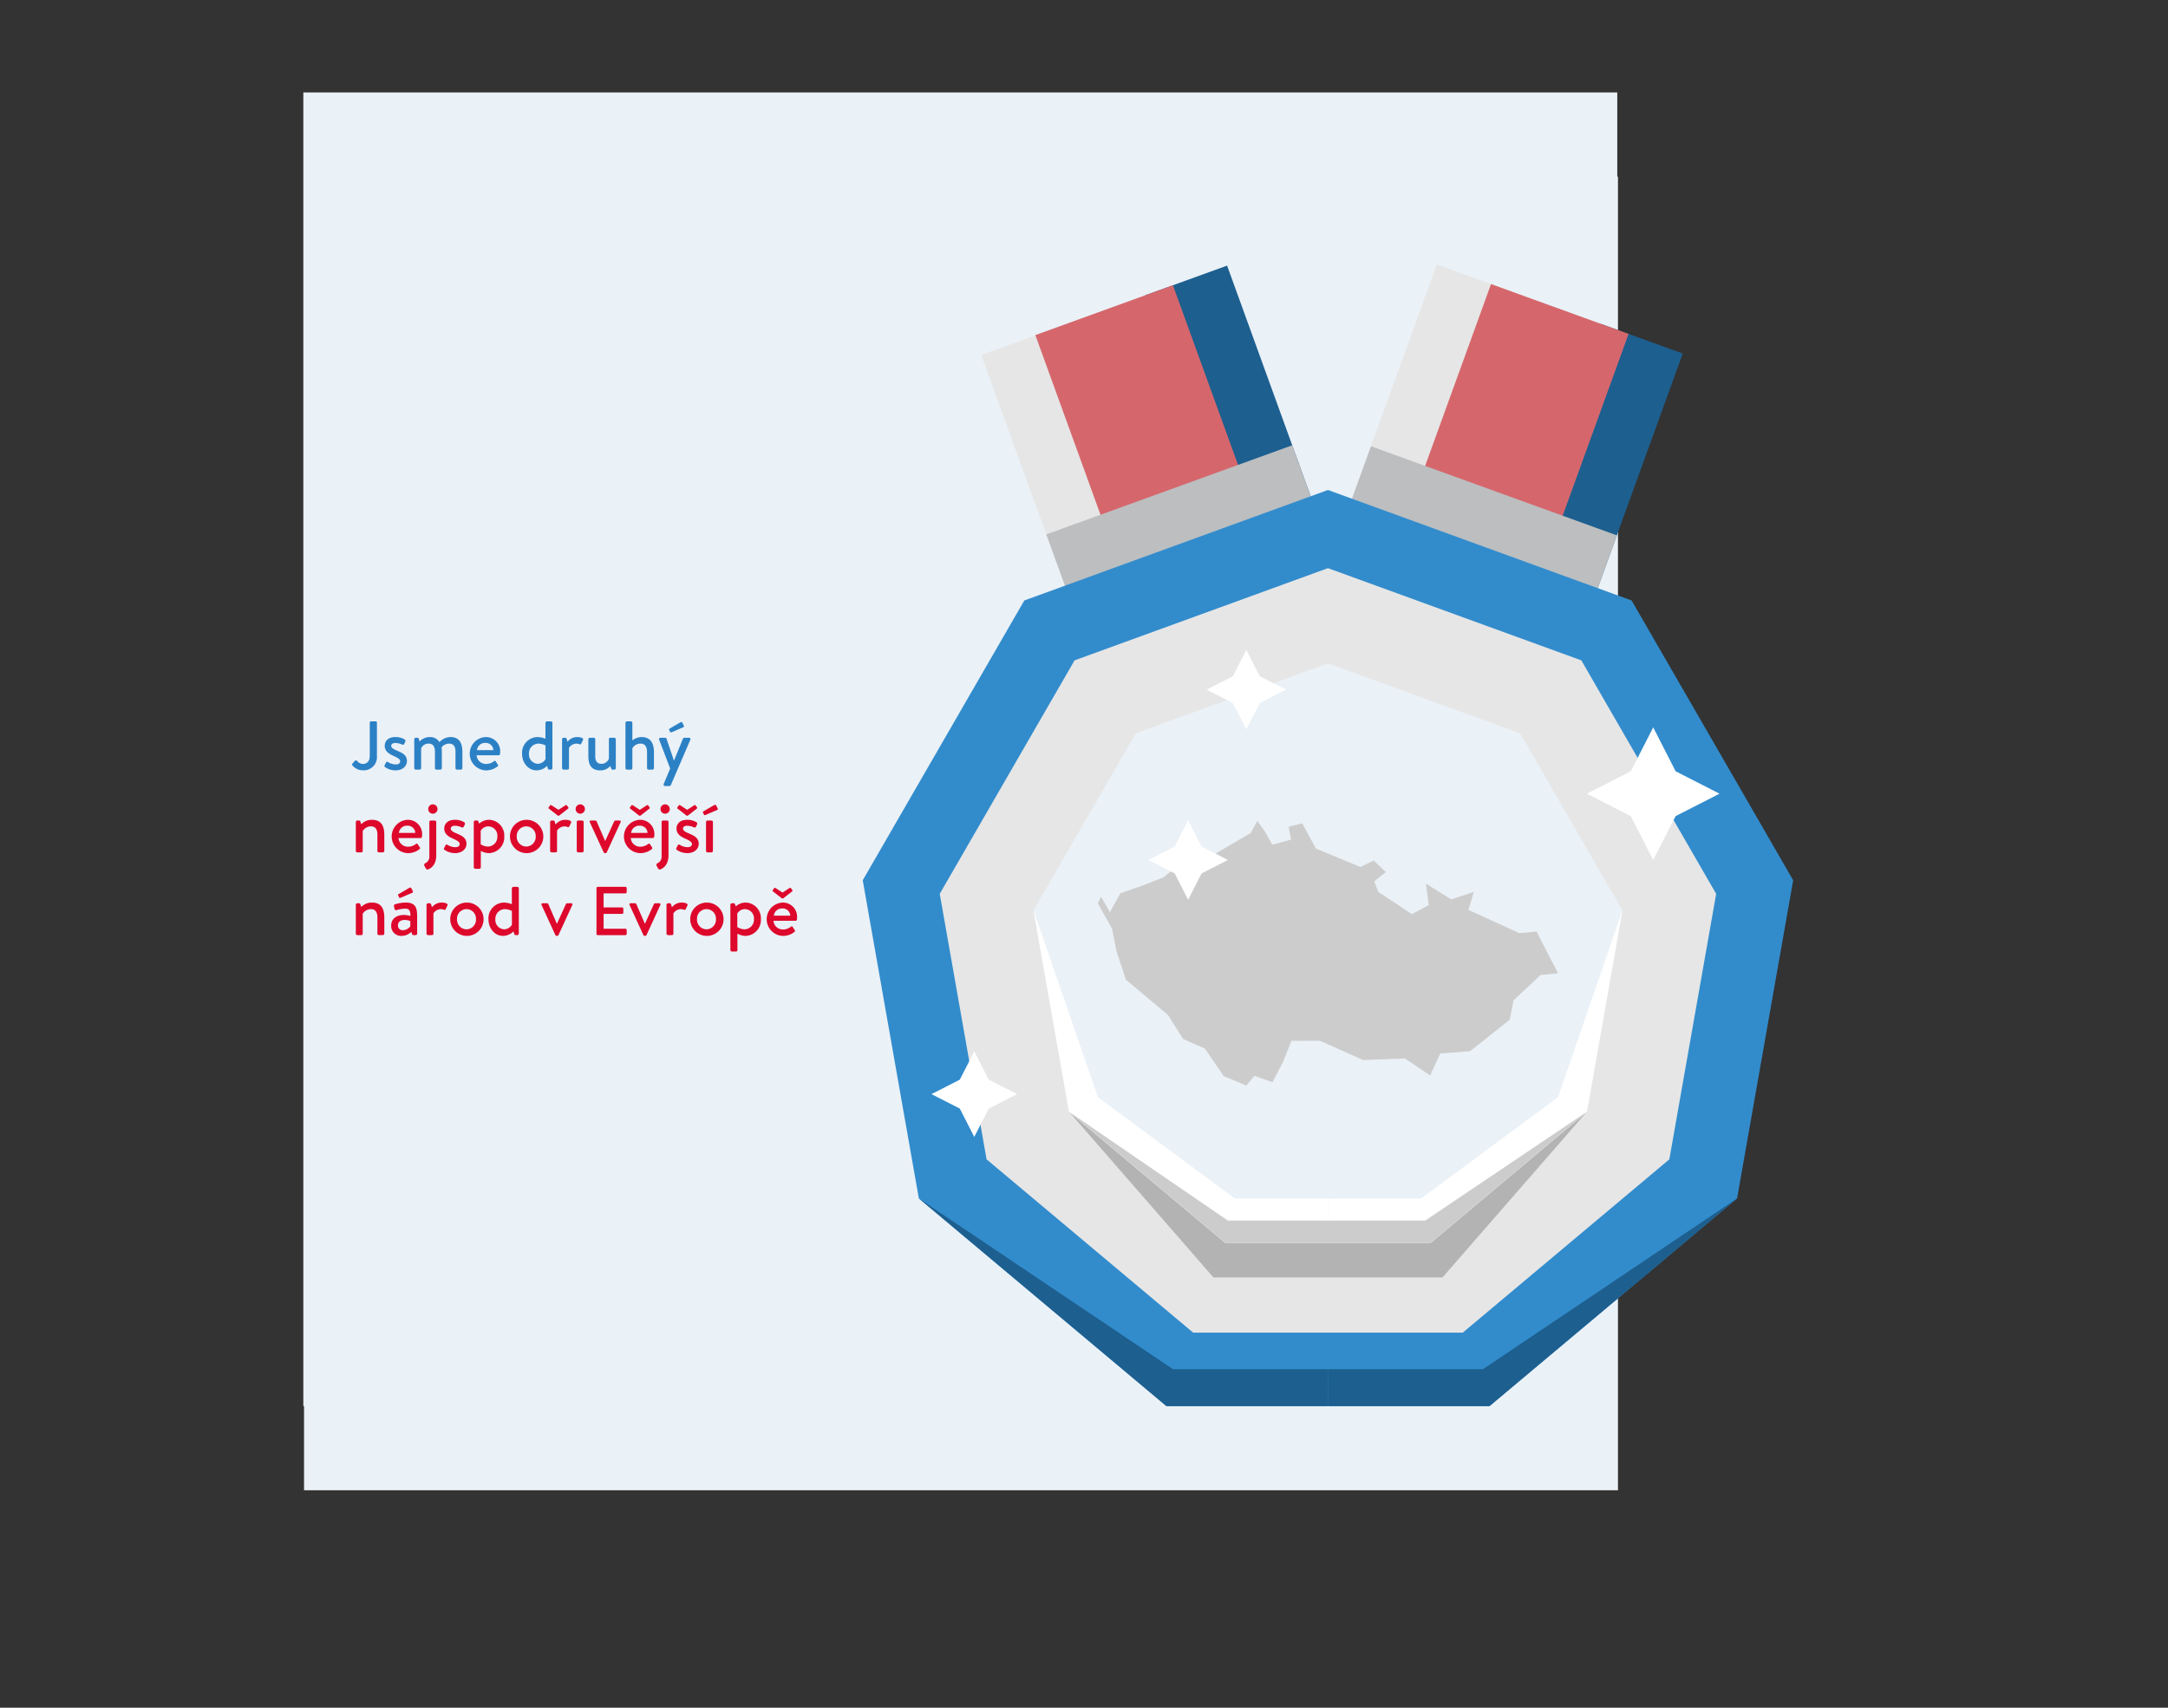
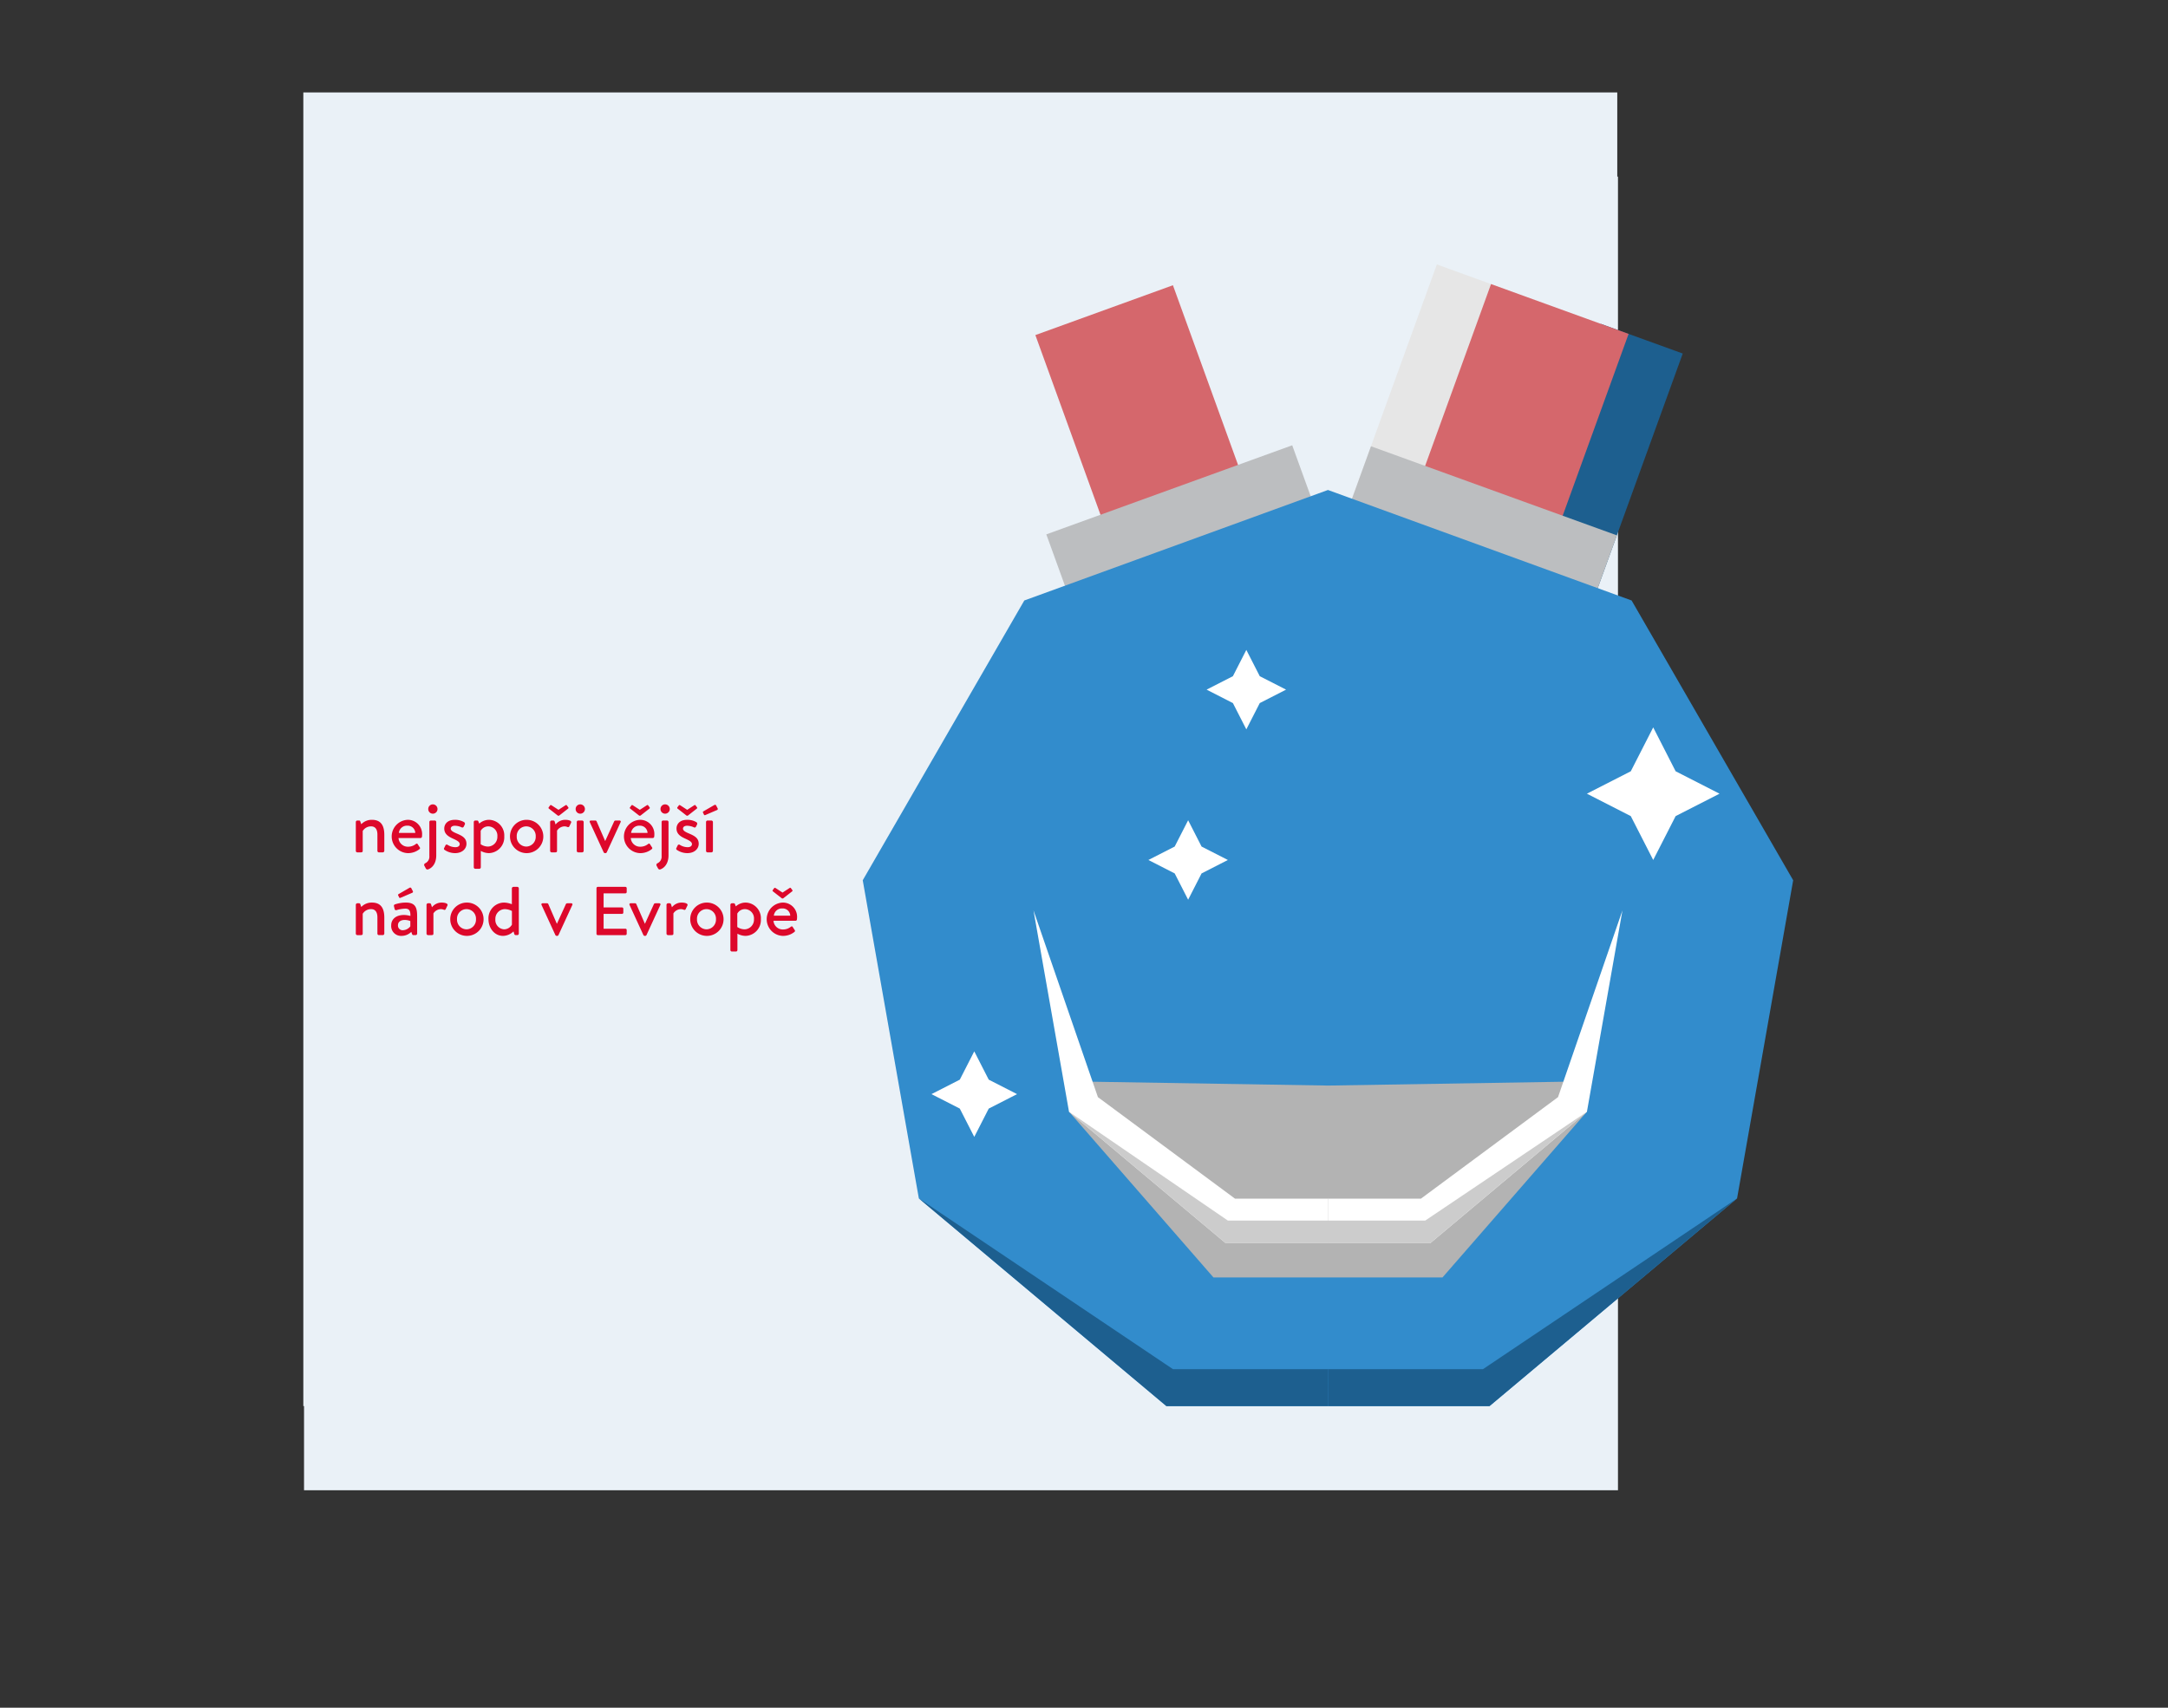
<svg xmlns="http://www.w3.org/2000/svg" width="660" height="520">
  <rect width="100%" height="100%" fill="#333333" stroke="none" />
  <g fill="none" fill-rule="evenodd">
    <path fill="#EAF1F7" fill-rule="nonzero" d="M92.342 28.147h400v400h-400z" />
    <path fill="#EAF1F7" fill-rule="nonzero" d="M92.556 53.778h400v400h-400z" />
-     <path d="M107.293 232.494l.756-.818a.41.41 0 01.672.042 2.37 2.37 0 001.722.902c1.029 0 2.12-.588 2.12-2.435v-10.141a.399.399 0 01.4-.4h1.385a.4.4 0 01.4.4v10.12a4.024 4.024 0 01-4.305 4.388 4.026 4.026 0 01-3.192-1.533.443.443 0 01.042-.525zm9.933 1.092a.396.396 0 01-.168-.504l.441-.902a.432.432 0 01.63-.126c.72.462 1.558.71 2.415.714.818 0 1.28-.4 1.28-.946 0-.65-.735-1.07-2.078-1.68-1.491-.672-2.625-1.47-2.625-3.065 0-1.218.861-2.646 3.213-2.646a5.424 5.424 0 012.834.714.573.573 0 01.21.714l-.336.672a.454.454 0 01-.63.19 5.03 5.03 0 00-2.078-.484c-.84 0-1.24.42-1.24.861 0 .63.694 1.008 1.66 1.428 1.784.756 3.128 1.406 3.128 3.212 0 1.512-1.302 2.835-3.464 2.835a5.632 5.632 0 01-3.192-.987zm8.883-8.483a.48.48 0 01.462-.461h.483a.396.396 0 01.42.293l.273.84a4.132 4.132 0 013.086-1.343 3.32 3.32 0 012.96 1.533 4.61 4.61 0 013.276-1.533c2.96 0 3.695 2.057 3.695 4.577v4.871a.453.453 0 01-.462.462h-1.176a.44.44 0 01-.461-.462v-4.955c0-1.554-.588-2.498-1.911-2.498a3.023 3.023 0 00-2.33 1.134c.058.431.087.866.083 1.301v5.018c0 .247-.194.45-.44.462h-1.197a.453.453 0 01-.462-.462v-4.955c0-1.574-.567-2.498-1.91-2.498a2.465 2.465 0 00-2.29 1.406v6.047a.48.48 0 01-.461.462h-1.176a.466.466 0 01-.462-.462v-8.776zm21.734-.671a4.32 4.32 0 014.43 4.45c0 .169-.021.505-.042.673a.453.453 0 01-.441.42h-6.698a2.835 2.835 0 002.898 2.645 3.762 3.762 0 002.373-.818c.21-.148.399-.21.567.042l.566.882c.168.21.252.398-.042.65a5.554 5.554 0 01-3.59 1.197 5.076 5.076 0 01-.02-10.142h-.001zm2.351 3.989a2.291 2.291 0 00-2.393-2.204 2.462 2.462 0 00-2.604 2.204h4.997zm13.419-3.989c.836.021 1.66.192 2.436.504v-4.83a.498.498 0 01.462-.462h1.197a.48.48 0 01.462.462v13.774a.466.466 0 01-.462.462h-.504c-.231 0-.378-.168-.441-.42l-.21-.714a4.698 4.698 0 01-3.192 1.365c-2.561 0-4.43-2.31-4.43-5.08a4.793 4.793 0 014.682-5.061zm.042 8.146a2.773 2.773 0 002.415-1.428v-4.157a4.839 4.839 0 00-2.226-.567 2.941 2.941 0 00-2.813 3.066 2.854 2.854 0 002.624 3.086zm7.455-7.475a.48.48 0 01.463-.461h.504c.199.006.37.143.42.335l.273.882a3.703 3.703 0 012.94-1.427c.923 0 2.078.252 1.763.903l-.504 1.05a.418.418 0 01-.588.23 2.397 2.397 0 00-.881-.188 2.761 2.761 0 00-2.289 1.301v6.152c0 .42-.273.462-.672.462h-.966a.466.466 0 01-.462-.462v-8.776zm8.002 0a.497.497 0 01.462-.461h1.176a.48.48 0 01.462.462v5.165c0 1.595.65 2.31 1.89 2.31a2.4 2.4 0 002.267-1.596v-5.879c0-.398.19-.462.546-.462h1.071a.5.5 0 01.483.462v8.776a.485.485 0 01-.483.462h-.504c-.252 0-.357-.168-.44-.399l-.253-.693a3.881 3.881 0 01-3.065 1.323c-2.897 0-3.611-1.91-3.611-4.45l-.001-5.02zm11.298-4.997a.48.48 0 01.461-.462h1.176a.497.497 0 01.462.462v5.334a4.692 4.692 0 012.813-1.008c2.751 0 3.76 1.932 3.76 4.577v4.871a.48.48 0 01-.463.462h-1.176a.466.466 0 01-.462-.462v-4.913c0-1.596-.671-2.54-1.931-2.54a2.892 2.892 0 00-2.541 1.406v6.047a.446.446 0 01-.483.462h-1.155a.466.466 0 01-.462-.462v-13.774zm10.269 5.166a.429.429 0 01.42-.63h1.385a.48.48 0 01.42.273l2.247 6.655h.042l2.73-6.655c.084-.231.273-.273.504-.273h1.302a.418.418 0 01.42.63l-5.921 13.773a.486.486 0 01-.4.294h-1.343a.437.437 0 01-.42-.65l1.953-4.683-3.34-8.734zm3.338-2.415l-.294-.609a.294.294 0 01.126-.398l3.296-1.911c.126-.084.441-.126.546.063l.483.924a.359.359 0 01-.126.504l-3.527 1.511c-.294.147-.42.084-.504-.084z" fill="#2C81C5" fill-rule="nonzero" />
    <path d="M108.322 250.304a.48.48 0 01.462-.462h.504a.372.372 0 01.399.294l.294.84a4.375 4.375 0 013.254-1.344c2.96 0 3.759 2.058 3.759 4.577v4.871a.48.48 0 01-.462.462h-1.176a.466.466 0 01-.462-.462v-4.955c0-1.575-.65-2.498-1.91-2.498a2.951 2.951 0 00-2.562 1.406v6.047c0 .315-.168.462-.567.462h-1.07a.466.466 0 01-.463-.462v-8.776zm15.749-.672a4.32 4.32 0 014.43 4.451c0 .168-.02.504-.042.672a.453.453 0 01-.44.42h-6.698a2.835 2.835 0 002.897 2.645 3.762 3.762 0 002.373-.818c.21-.147.399-.21.567.042l.567.881c.168.21.252.4-.042.651a5.557 5.557 0 01-3.59 1.197 5.076 5.076 0 01-.021-10.141zm2.352 3.99a2.292 2.292 0 00-2.394-2.206 2.463 2.463 0 00-2.603 2.205h4.997zm6.385 6.802c0 2.393-1.114 3.78-2.436 4.283a.573.573 0 01-.735-.252l-.44-.819a.55.55 0 01.252-.777 2.191 2.191 0 001.26-2.183v-10.372a.453.453 0 01.462-.462h1.175c.254.002.46.208.462.462v10.12zm-2.436-14.068a1.394 1.394 0 011.386-1.427 1.417 1.417 0 11-.987 2.42 1.389 1.389 0 01-.399-.993zm4.977 12.43a.396.396 0 01-.168-.504l.44-.903a.432.432 0 01.63-.126 4.51 4.51 0 002.415.714c.819 0 1.28-.399 1.28-.944 0-.651-.734-1.071-2.078-1.68-1.49-.672-2.624-1.47-2.624-3.066 0-1.218.86-2.645 3.212-2.645a5.418 5.418 0 012.835.713.573.573 0 01.21.714l-.336.672a.454.454 0 01-.63.19 5.03 5.03 0 00-2.079-.484c-.84 0-1.239.42-1.239.861 0 .63.693 1.008 1.659 1.428 1.785.756 3.128 1.407 3.128 3.212 0 1.512-1.301 2.835-3.464 2.835a5.632 5.632 0 01-3.191-.987zm11.024 5.291a.453.453 0 01-.504.462h-1.176a.466.466 0 01-.462-.462v-13.773a.48.48 0 01.462-.462h.525a.4.4 0 01.42.315l.252.63a4.468 4.468 0 013.045-1.155 4.762 4.762 0 014.577 5.06 4.821 4.821 0 01-4.661 5.08 5.252 5.252 0 01-2.478-.67v4.975zm2.205-6.299a2.939 2.939 0 002.834-3.086 2.817 2.817 0 00-2.75-3.066 2.636 2.636 0 00-2.33 1.365v4.073a4.067 4.067 0 002.246.714zm11.633-8.146a5.072 5.072 0 11-4.955 5.039 5.033 5.033 0 014.955-5.04zm0 8.146a2.939 2.939 0 002.877-3.107 2.891 2.891 0 10-5.774 0 2.942 2.942 0 002.897 3.107zm6.931-11.527a.289.289 0 01-.126-.399l.42-.566c.126-.168.231-.21.483-.063l2.1 1.364 2.1-1.364c.252-.168.357-.105.483.063l.42.566a.289.289 0 01-.126.4l-2.625 2.057a.442.442 0 01-.503 0l-2.626-2.058zm.336 4.053a.48.48 0 01.462-.462h.504c.199.006.37.143.42.336l.273.882a3.703 3.703 0 012.94-1.428c.923 0 2.078.252 1.763.903l-.504 1.05a.418.418 0 01-.588.23 2.395 2.395 0 00-.882-.188 2.761 2.761 0 00-2.288 1.301v6.152c0 .42-.273.462-.672.462h-.966a.466.466 0 01-.462-.462v-8.776zm7.77-3.948a1.394 1.394 0 011.386-1.427 1.417 1.417 0 11-.987 2.42 1.389 1.389 0 01-.399-.993zm.336 3.948a.48.48 0 01.462-.462h1.176a.497.497 0 01.462.462v8.776a.48.48 0 01-.462.462h-1.176a.466.466 0 01-.462-.462v-8.776zm3.99.084c-.168-.294 0-.546.357-.546h1.28a.42.42 0 01.42.273l2.583 5.942h.042l2.709-5.942c.125-.273.377-.273.65-.273h.945c.357 0 .525.252.357.546l-4.2 9.133a.433.433 0 01-.398.252h-.126a.467.467 0 01-.42-.252l-4.2-9.133zm15.203-.756a4.32 4.32 0 014.43 4.451c0 .168-.021.504-.042.672a.453.453 0 01-.441.42h-6.698a2.835 2.835 0 002.898 2.645 3.762 3.762 0 002.372-.818c.21-.147.4-.21.567.042l.567.881c.168.21.252.4-.042.651a5.557 5.557 0 01-3.59 1.197 5.076 5.076 0 01-.02-10.141h-.001zm-2.877-3.38a.289.289 0 01-.126-.4l.42-.566c.126-.168.231-.21.483-.063l2.1 1.365 2.1-1.365c.252-.168.357-.105.483.063l.42.567a.289.289 0 01-.126.399l-2.624 2.057a.442.442 0 01-.504 0l-2.626-2.057zm5.228 7.37a2.291 2.291 0 00-2.393-2.205 2.463 2.463 0 00-2.604 2.205h4.997zm6.385 6.802c0 2.393-1.113 3.78-2.436 4.283a.572.572 0 01-.734-.252l-.442-.819a.55.55 0 01.252-.777 2.191 2.191 0 001.26-2.183v-10.372a.453.453 0 01.462-.462h1.176c.254.002.46.207.462.462v10.12zm-2.436-14.068a1.394 1.394 0 011.386-1.427 1.417 1.417 0 11-.986 2.42 1.39 1.39 0 01-.4-.993zm4.977 12.43a.396.396 0 01-.168-.504l.441-.903a.432.432 0 01.63-.126 4.51 4.51 0 002.415.714c.818 0 1.28-.399 1.28-.944 0-.651-.734-1.071-2.078-1.68-1.49-.672-2.625-1.47-2.625-3.066 0-1.218.861-2.645 3.213-2.645a5.419 5.419 0 012.834.713.573.573 0 01.21.714l-.336.672a.454.454 0 01-.63.19 5.029 5.029 0 00-2.078-.484c-.84 0-1.24.42-1.24.861 0 .63.694 1.008 1.66 1.428 1.784.756 3.128 1.407 3.128 3.212 0 1.512-1.302 2.835-3.464 2.835a5.632 5.632 0 01-3.192-.987zm.273-12.534a.289.289 0 01-.126-.4l.42-.566c.126-.168.231-.21.483-.063l2.1 1.364 2.1-1.364c.252-.168.357-.105.483.063l.42.567a.289.289 0 01-.126.399l-2.624 2.057a.442.442 0 01-.504 0l-2.626-2.057zm7.98 1.805l-.294-.609a.294.294 0 01.126-.399l3.296-1.91c.126-.084.441-.126.546.063l.483.923a.359.359 0 01-.126.504l-3.527 1.512c-.294.147-.42.084-.504-.084zm.63 2.247a.48.48 0 01.462-.462h1.176a.497.497 0 01.462.462v8.776a.48.48 0 01-.462.462h-1.176a.466.466 0 01-.462-.462v-8.776zm-106.615 25.2a.48.48 0 01.462-.462h.504a.372.372 0 01.399.294l.294.84a4.375 4.375 0 013.254-1.344c2.96 0 3.759 2.058 3.759 4.577v4.871a.48.48 0 01-.462.462h-1.176a.466.466 0 01-.462-.462v-4.955c0-1.575-.65-2.499-1.91-2.499a2.951 2.951 0 00-2.562 1.407v6.047c0 .315-.168.462-.567.462h-1.07a.466.466 0 01-.463-.462v-8.776zm14.658 3.107c.661.011 1.318.11 1.953.294.042-1.532-.336-2.225-1.554-2.225a9.974 9.974 0 00-2.709.462.45.45 0 01-.545-.4l-.19-.797a.439.439 0 01.316-.567 10.425 10.425 0 013.338-.546c3.107 0 3.401 1.869 3.401 4.283v5.165a.48.48 0 01-.462.462h-.693c-.189 0-.294-.084-.399-.336l-.23-.65a4.21 4.21 0 01-2.982 1.217 2.993 2.993 0 01-3.129-3.234c0-1.784 1.386-3.128 3.885-3.128zm-.315 4.64a3.005 3.005 0 002.247-1.175v-1.617a4.405 4.405 0 00-1.764-.336c-1.134 0-1.995.588-1.995 1.596a1.416 1.416 0 001.512 1.533zm-1.155-9.994l-.294-.609a.294.294 0 01.126-.398l3.296-1.911c.126-.084.441-.126.546.063l.483.924a.359.359 0 01-.126.504l-3.527 1.511c-.294.147-.42.084-.504-.084zm8.337 2.247a.48.48 0 01.462-.462h.504c.199.006.37.143.42.336l.273.882a3.703 3.703 0 012.939-1.428c.924 0 2.079.252 1.764.903l-.504 1.05a.418.418 0 01-.588.23 2.396 2.396 0 00-.882-.188 2.761 2.761 0 00-2.289 1.302v6.151c0 .42-.273.462-.671.462h-.966a.466.466 0 01-.462-.462v-8.776zm12.179-.672a5.072 5.072 0 11-4.955 5.04 5.033 5.033 0 014.955-5.04zm0 8.147a2.939 2.939 0 002.876-3.108 2.891 2.891 0 10-5.774 0 2.943 2.943 0 002.898 3.108zm11.361-8.147c.835.021 1.66.192 2.435.504v-4.83a.497.497 0 01.462-.461h1.197a.48.48 0 01.462.462v13.773a.466.466 0 01-.462.462h-.504c-.23 0-.378-.168-.44-.42l-.21-.714a4.699 4.699 0 01-3.192 1.365c-2.562 0-4.43-2.31-4.43-5.081a4.793 4.793 0 014.682-5.06zm.042 8.147a2.773 2.773 0 002.414-1.428v-4.157a4.836 4.836 0 00-2.225-.567 2.942 2.942 0 00-2.814 3.065 2.855 2.855 0 002.625 3.087zm11.445-7.391c-.168-.294 0-.546.357-.546h1.28a.419.419 0 01.42.273l2.583 5.942h.042l2.708-5.942c.126-.273.378-.273.652-.273h.944c.357 0 .525.252.357.546l-4.199 9.133a.434.434 0 01-.4.252h-.126a.467.467 0 01-.42-.252l-4.198-9.133zm16.716-5.144a.399.399 0 01.398-.4h8.399a.399.399 0 01.399.4v1.176a.399.399 0 01-.4.399h-6.634v4.283h5.606a.413.413 0 01.399.4v1.175a.399.399 0 01-.4.399h-5.605v4.514h6.635a.399.399 0 01.399.399v1.155a.399.399 0 01-.4.399h-8.398a.399.399 0 01-.399-.4v-13.9zm10.08 5.144c-.168-.294 0-.546.357-.546h1.28a.42.42 0 01.42.273l2.583 5.942h.042l2.709-5.942c.126-.273.378-.273.65-.273h.945c.357 0 .525.252.357.546l-4.2 9.133a.432.432 0 01-.398.252h-.126a.466.466 0 01-.42-.252l-4.199-9.133zm11.234-.084a.48.48 0 01.462-.462h.504c.2.006.37.143.42.336l.273.882a3.703 3.703 0 012.94-1.428c.923 0 2.078.252 1.763.903l-.504 1.05a.418.418 0 01-.588.23 2.396 2.396 0 00-.881-.188 2.761 2.761 0 00-2.289 1.302v6.151c0 .42-.273.462-.672.462h-.966a.466.466 0 01-.462-.462v-8.776zm12.18-.672a5.072 5.072 0 11-4.956 5.04 5.033 5.033 0 014.956-5.04zm0 8.147a2.939 2.939 0 002.876-3.108 2.891 2.891 0 10-5.774 0 2.943 2.943 0 002.898 3.107zm9.408 6.298a.453.453 0 01-.504.462h-1.176a.466.466 0 01-.462-.462v-13.773a.48.48 0 01.462-.462h.525a.4.4 0 01.42.315l.252.63a4.467 4.467 0 013.044-1.155 4.762 4.762 0 014.578 5.06 4.821 4.821 0 01-4.662 5.081 5.253 5.253 0 01-2.477-.672v4.976zm2.204-6.298a2.939 2.939 0 002.835-3.087 2.817 2.817 0 00-2.75-3.065 2.636 2.636 0 00-2.33 1.364v4.074a4.067 4.067 0 002.245.713zm11.529-8.147a4.32 4.32 0 014.43 4.451c0 .168-.02.504-.042.672a.453.453 0 01-.44.42h-6.699a2.835 2.835 0 002.898 2.646 3.762 3.762 0 002.372-.82c.21-.146.4-.21.567.043l.567.882c.168.21.252.398-.042.65a5.557 5.557 0 01-3.59 1.197 5.076 5.076 0 01-.02-10.14v-.001zm-2.876-3.38a.289.289 0 01-.126-.399l.42-.567c.126-.168.23-.21.483-.063l2.1 1.365 2.1-1.365c.252-.168.357-.105.483.063l.42.567a.289.289 0 01-.126.399l-2.625 2.058a.442.442 0 01-.504 0l-2.625-2.058zm5.228 7.37a2.292 2.292 0 00-2.394-2.205 2.463 2.463 0 00-2.603 2.205h4.997z" fill="#DD082B" fill-rule="nonzero" />
    <path fill="#E6E6E6" fill-rule="nonzero" d="M437.42 80.521l24.953 9.043-49.627 136.946-24.952-9.042z" />
    <path fill="#1D5F8F" fill-rule="nonzero" d="M487.324 98.606l24.952 9.042-49.626 136.947-24.953-9.043z" />
    <path fill="#D5676C" fill-rule="nonzero" d="M453.91 86.498l41.877 15.175-49.627 136.946-41.877-15.175z" />
    <path fill="#BCBEC0" fill-rule="nonzero" style="mix-blend-mode:multiply" d="M417.366 135.89l74.858 27.126-13.876 38.294-74.859-27.127z" />
-     <path fill="#1D5F8F" fill-rule="nonzero" d="M423.059 217.468l-24.952 9.042L348.61 89.922l24.952-9.043z" />
-     <path fill="#E6E6E6" fill-rule="nonzero" d="M372.824 234.642l-24.952 9.042L298.74 108.1l24.952-9.042z" />
+     <path fill="#1D5F8F" fill-rule="nonzero" d="M423.059 217.468l-24.952 9.042l24.952-9.043z" />
    <path fill="#D5676C" fill-rule="nonzero" d="M406.569 223.443l-41.877 15.176-49.497-136.588 41.877-15.176z" />
    <path fill="#BCBEC0" fill-rule="nonzero" style="mix-blend-mode:multiply" d="M407.412 174.292l-74.856 27.126-14.026-38.703 74.857-27.126z" />
    <path fill="#328CCC" fill-rule="nonzero" d="M355.08 428.147l-75.358-63.232-17.082-96.879 49.186-85.193 92.44-33.646 92.44 33.646 49.187 85.193-17.082 96.879-75.358 63.232z" />
-     <path fill="#E6E6E6" fill-rule="nonzero" d="M404.266 173.002l-77.139 28.077-41.044 71.091 14.254 80.842 62.885 52.766h82.089l62.884-52.766 14.254-80.842-41.044-71.091z" />
    <path fill="#B3B3B3" d="M404.274 388.97h34.868l43.955-50.448-3.323-9.203-75.5 1.23zm0 0h-34.868l-43.955-50.448 3.323-9.203 75.5 1.23z" />
-     <path fill="#EAF1F7" fill-rule="nonzero" d="M373.133 378.546l-47.698-40.024-10.812-61.32 31.132-53.923 58.511-21.297 58.511 21.297 31.133 53.923-10.813 61.32-47.698 40.024z" />
-     <path fill="#CCC" d="M459.615 310.483l-12.063 9.591-9.102.718-3.07 6.678-7.69-5.166-12.723.466-13.133-5.87-8.69.028-2.523 6.367-3.254 6.237-5.508-1.953-2.427 2.97-6.865-2.858-5.781-8.43-6.6-2.881-4.63-7.336-12.786-10.715-2.878-8.697-1.358-6.863-4.3-7.648.94-2.073 2.725 4.705 3.189-5.757 6.89-2.41 6.209-2.424 5.522-4.458 9.608-2.358 11.437-6.694 1.995-3.673 2.197 3.024 2.373 4.202 5.71-1.555-.73-3.901 4.139-1.03 4.169 7.674 13.538 5.603 4.057-1.956 3.684 3.491-3.514 2.836 1.227 3.216 10.224 6.77 5.134-2.754-.848-6.535 7.716 4.82 6.852-2.308-1.658 5.477 15.5 7.089 5.252-.47 6.527 12.686-5.306.53-8.234 7.732z" />
    <path fill="#FFF" d="M314.623 277.202l19.611 56.871 41.726 30.907h28.314v13.566h-31.141l-47.698-40.024z" />
    <path fill="#FFF" d="M493.918 277.202l-19.611 56.871-41.727 30.907h-28.314v13.566h31.141l47.698-40.024zm-136.308-19.43l4.091-8.007 4.091 8.007 8.006 4.09-8.006 4.091-4.091 8.007-4.091-8.007-8.006-4.091zm-65.42 70.98l4.404-8.62 4.404 8.62 8.62 4.404-8.62 4.404-4.404 8.62-4.404-8.62-8.62-4.404zm83.137-122.851l4.09-8.007 4.091 8.007 8.007 4.09-8.007 4.091-4.091 8.007-4.09-8.007-8.007-4.091zm121.131 28.948l6.827-13.361 6.826 13.361 13.361 6.826-13.361 6.827-6.826 13.36-6.827-13.36-13.361-6.827z" />
    <path fill="#1D5F8F" d="M404.274 416.901h47.19l77.347-51.986-75.358 63.232h-49.187z" />
    <path fill="#1D5F8F" d="M404.266 416.901h-47.19l-77.346-51.986 75.358 63.232h49.186z" />
    <path fill="#CCC" d="M325.435 338.522l48.363 33.136h60.084l49.223-33.136-47.698 40.024h-62.274z" />
  </g>
</svg>